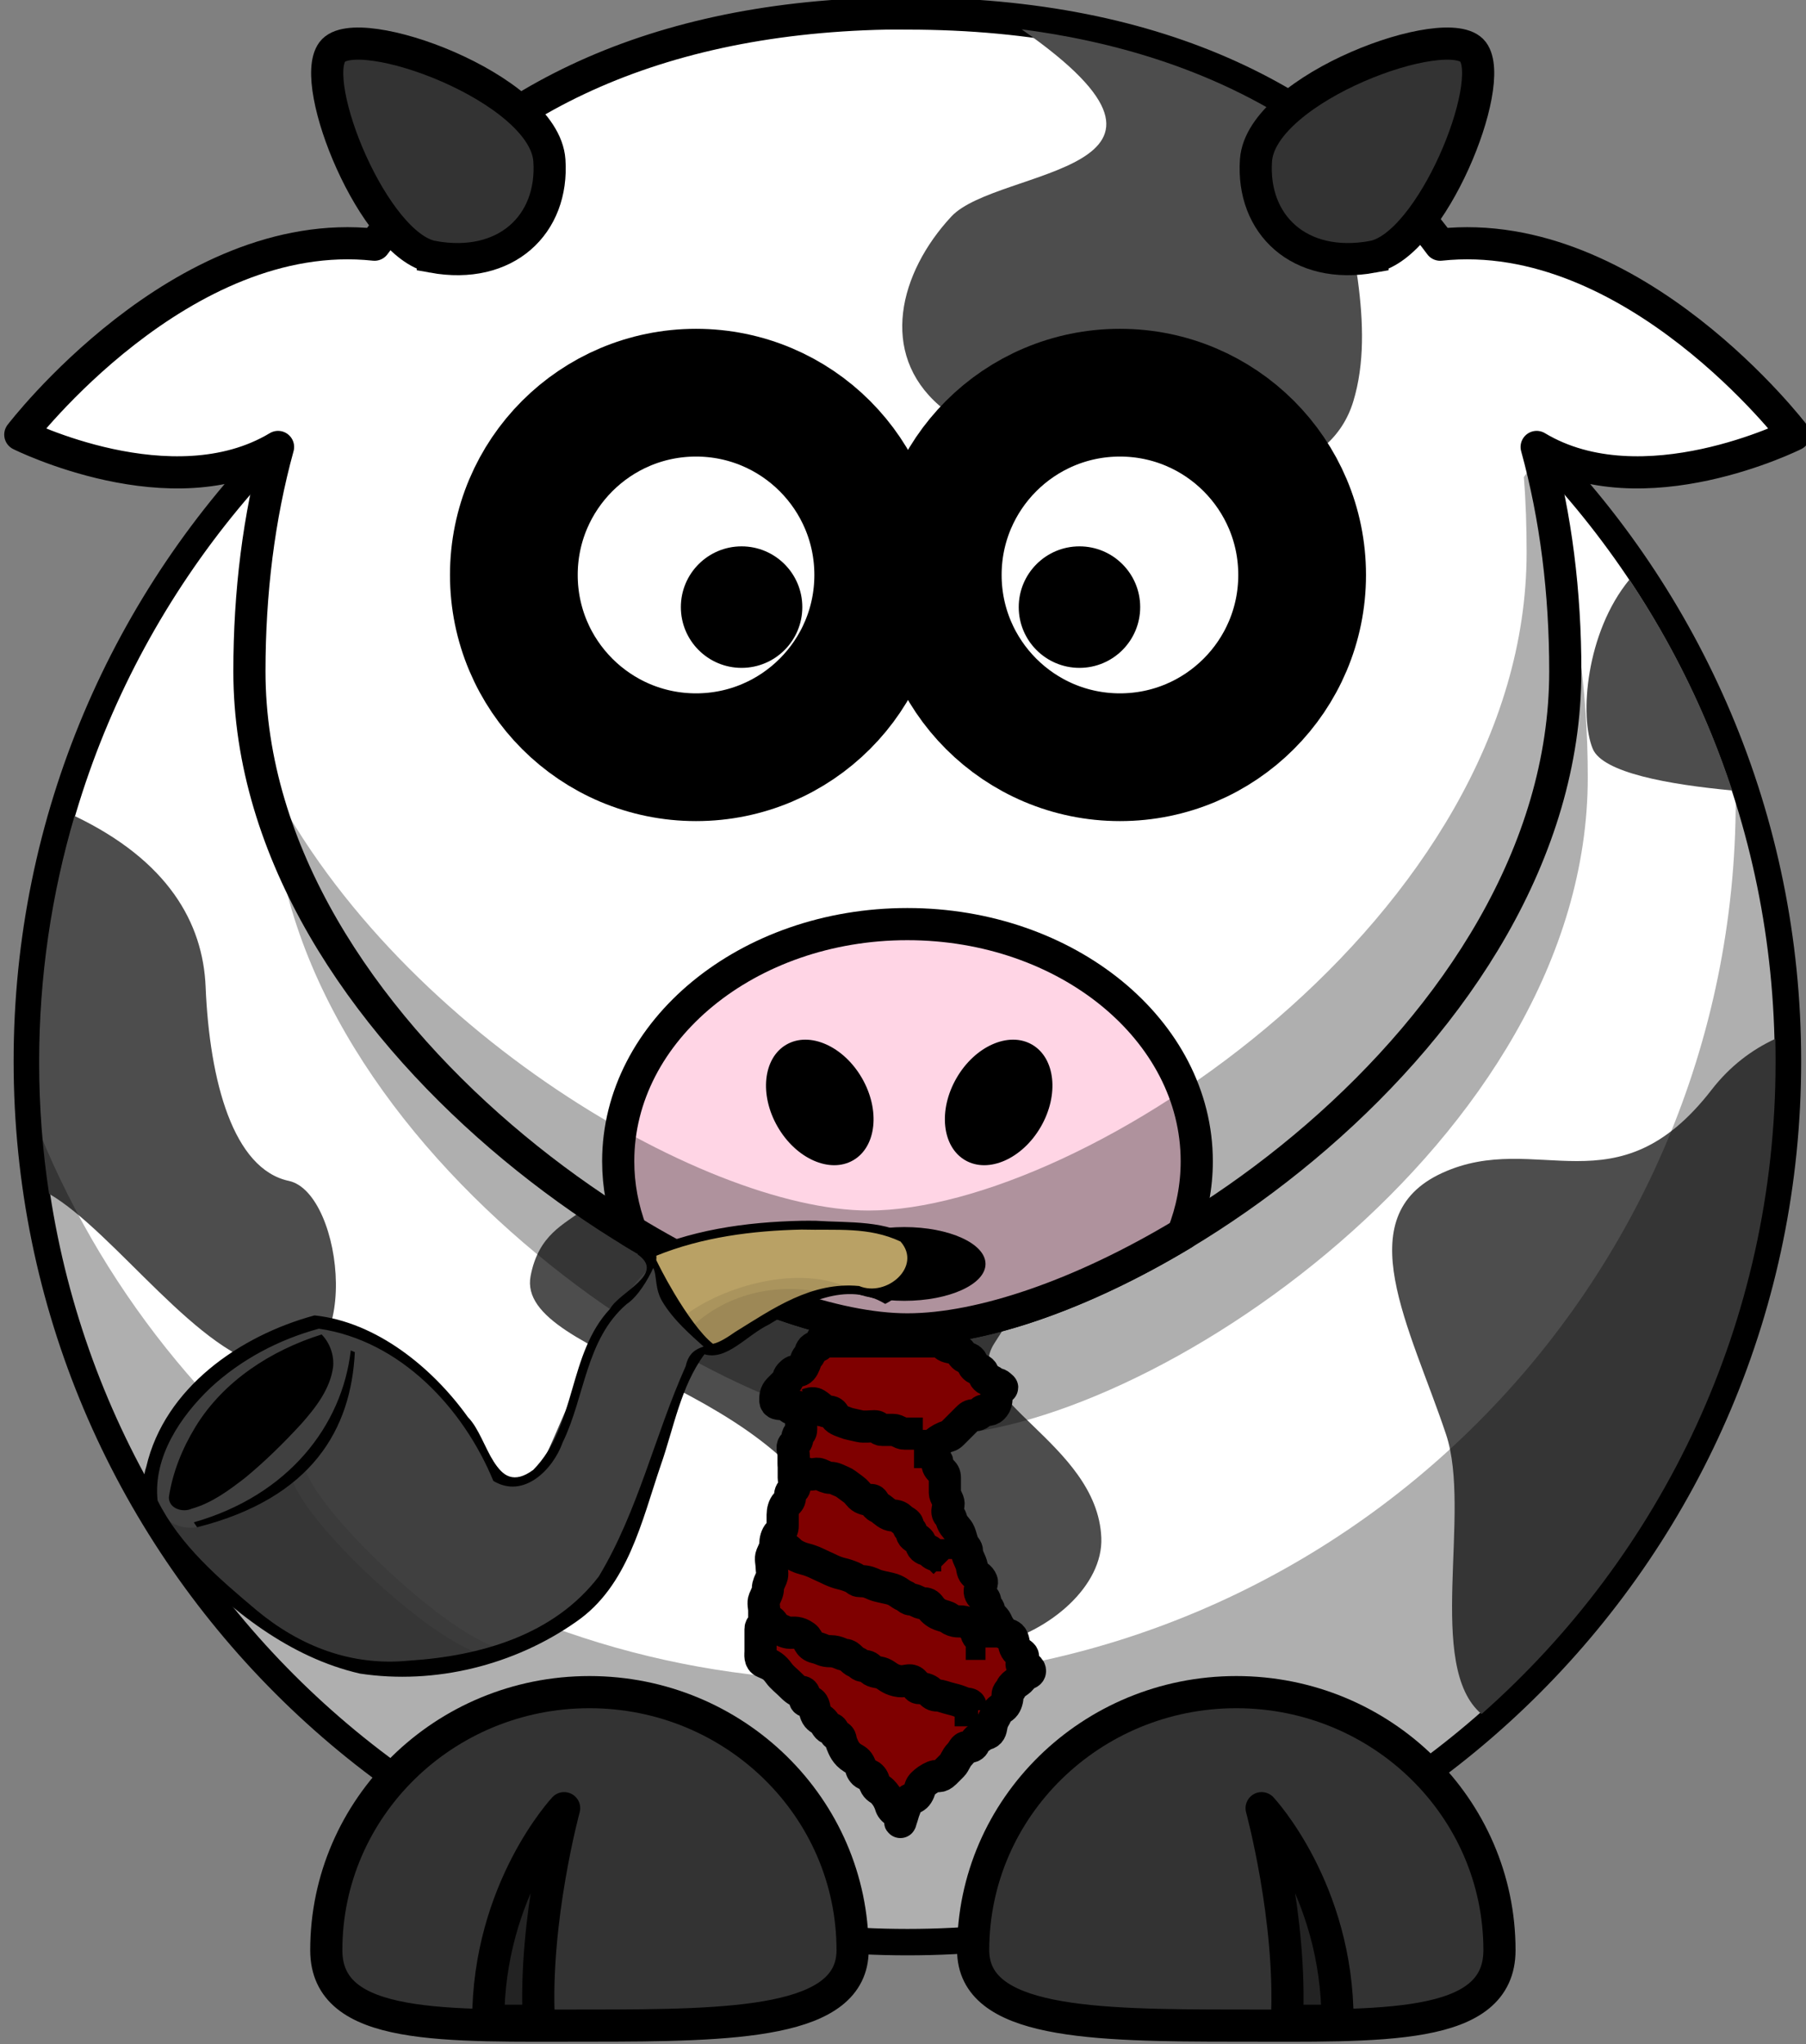
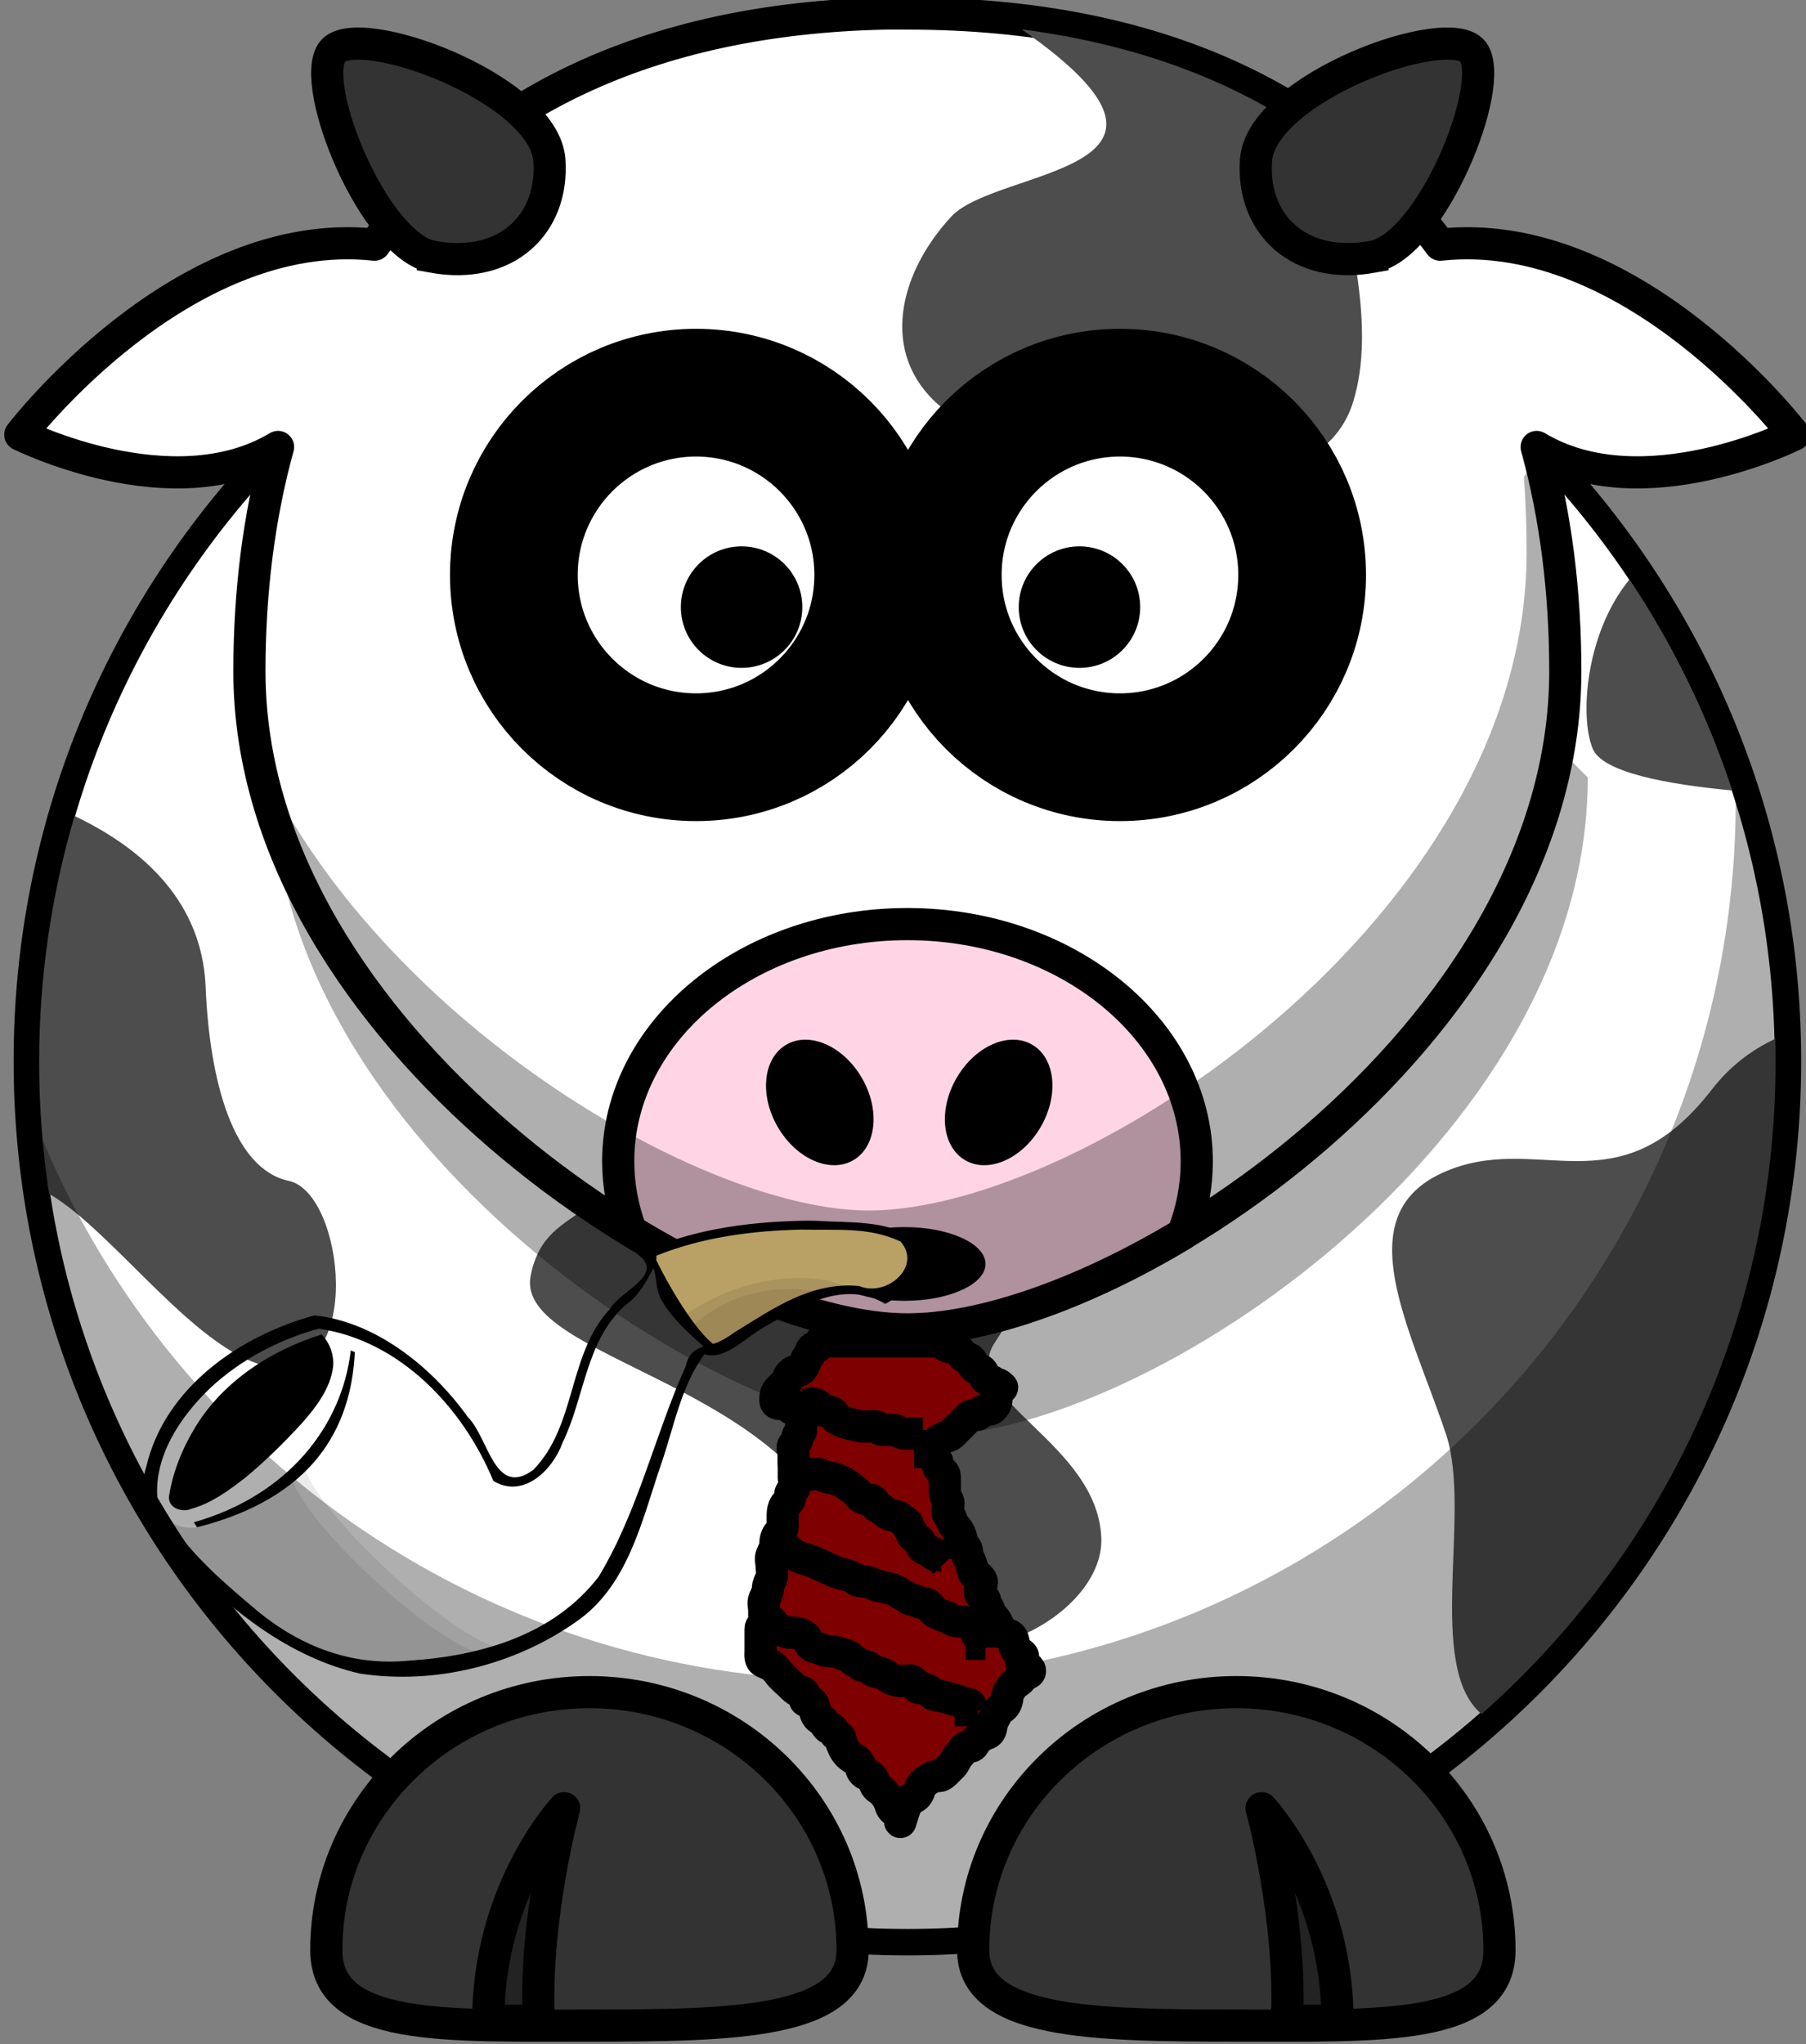
<svg xmlns="http://www.w3.org/2000/svg" xmlns:xlink="http://www.w3.org/1999/xlink" width="224.656" height="254.265">
  <rect width="100%" height="100%" fill="#808080" stroke="none" />
  <title />
  <defs>
    <symbol width="128px" id="svg_42" height="128px">
      <defs>
        <linearGradient id="svg_31">
          <stop stop-color="#000000" offset="0" id="svg_41" />
          <stop stop-color="#000000" stop-opacity="0" offset="1" id="svg_40" />
        </linearGradient>
        <linearGradient id="svg_33">
          <stop stop-color="#000000" offset="0" id="svg_39" />
          <stop stop-color="#000000" stop-opacity="0" offset="1" id="svg_38" />
        </linearGradient>
        <linearGradient id="svg_35">
          <stop stop-color="#dec164" offset="0" id="svg_37" />
          <stop stop-color="#d5a864" offset="1" id="svg_36" />
        </linearGradient>
        <linearGradient y2="288.362" y1="112.362" xlink:href="#svg_35" x2="197" x1="114" id="svg_34" gradientUnits="userSpaceOnUse" gradientTransform="translate(84,5)" />
        <linearGradient y2="543.171" y1="501.277" xlink:href="#svg_33" x2="392.059" x1="359.401" id="svg_32" gradientUnits="userSpaceOnUse" />
        <linearGradient y2="546.305" y1="499.793" xlink:href="#svg_31" x2="448.468" x1="408.058" id="svg_30" gradientUnits="userSpaceOnUse" />
        <linearGradient id="svg_27">
          <stop stop-color="#ffffff" offset="0" id="svg_29" />
          <stop stop-color="#ffffff" stop-opacity="0" offset="1" id="svg_28" />
        </linearGradient>
        <radialGradient xlink:href="#svg_27" r="12.239" id="svg_26" gradientUnits="userSpaceOnUse" gradientTransform="scale(1.022,0.978)" fy="42.721" fx="44.699" cy="42.721" cx="44.699" />
      </defs>
      <g id="svg_17">
        <g transform="matrix(1.366,0,0,1.366,-272.591,-673.48)" id="svg_18">
-           <path fill="#404040" fill-rule="evenodd" stroke-width="1px" id="svg_25" d="m260.778,525.728c-6.228,5.562 -9.981,17.506 -13.072,23.505c-4.396,3.232 -5.5,-3.099 -7.842,-5.425c-4.681,-5.306 -10.283,-9.956 -17.212,-11.57c-8.486,2.301 -16.692,7.676 -18.775,16.636c-1.272,3.708 2.204,7.7 4.397,10.305c5.499,5.799 11.883,10.692 19.853,12.526c8.517,1.296 16.367,-1.061 23.397,-6.015c5.855,-4.059 7.622,-10.951 9.78,-17.284c1.492,-4.243 4.106,-12.21 5.73,-13.278c2.544,0.748 -4.846,-5.718 -6.257,-9.4z" />
          <path fill="#b9a165" fill-rule="evenodd" stroke-width="1px" id="svg_24" d="m259.968,524.289c0,0 16.525,-4.482 25.246,-2.612c2.72,0.871 5.223,0.544 4.897,2.612c-0.326,2.068 -1.294,4.962 -3.47,4.962c-7.426,-2.5 -17.786,5.675 -18.874,6.219c-1.838,-1.456 -5.777,-7.944 -7.798,-11.18z" />
          <path fill="#000000" fill-opacity="0.082" fill-rule="evenodd" stroke-width="1px" id="svg_23" d="m263.5,532.25c0,0 2.625,2.125 3.875,3.125c3.5,-1.125 9.625,-5.375 15.625,-7c-6.5,-3 -16,0.5 -19.5,3.875z" />
          <path fill="#000000" fill-opacity="0.082" fill-rule="evenodd" stroke-width="1px" id="svg_22" d="m204.125,553.25c0,0 2.25,3.25 5.625,2.125c3.375,-1.125 9.5,-5 11.375,-7c0.625,4.875 17.875,21.125 23.125,21c-12.625,3.5 -28.5,3.625 -40.125,-16.125z" />
          <path fill="#000000" fill-opacity="0.082" fill-rule="evenodd" stroke-width="1px" id="svg_21" d="m265.125,532.819c0,0 1.25,1.375 2.5,2.375c3.5,-1.125 7.625,-4.375 13.625,-6c-6.75,-1.875 -12.625,0.25 -16.125,3.625z" />
          <path fill="#000000" fill-rule="evenodd" stroke-width="1px" id="svg_20" d="m277.625,520.75c-6.356,0.139 -12.842,1.037 -18.625,3.812c3.258,2.273 -2.04,4.211 -3.125,6.188c-4.813,5.127 -3.779,13.262 -8.719,18.281c-4.396,3.232 -5.065,-3.643 -7.406,-5.969c-4.028,-5.633 -10.391,-10.826 -17.43,-11.57c-8.486,2.301 -17.019,8.22 -19.102,17.18c-1.272,3.708 1.878,7.918 4.07,10.523c5.499,5.799 12.21,11.127 20.18,12.961c8.517,1.296 17.564,-0.952 24.594,-5.906c5.855,-4.059 7.404,-11.387 9.562,-17.719c1.492,-4.243 2.256,-8.945 4.969,-12.625c2.544,0.748 4.783,-2.155 7.312,-3.375c3.849,-2.335 8.838,-5.018 13.219,-2.344c2.34,-1.179 5.778,-4.701 3.375,-7.344c-3.142,-2.215 -7.516,-1.844 -11.281,-2.094c-0.53,-0.005 -1.064,-0.009 -1.594,0zm0,1c3.939,0.107 7.627,-0.346 11.235,1.359c2.49,2.816 -1.578,6.362 -4.703,5.047c-5.421,-0.515 -9.735,2.54 -14.102,5.235c-0.638,0.446 -1.717,1.183 -2.492,1.328c-1.325,-1.014 -3.053,-3.472 -4.406,-5.75c-1.181,-1.987 -1.766,-3.22 -2.031,-3.75c-0.006,-0.164 0.042,-0.348 0,-0.5c5.215,-2.111 10.908,-2.845 16.5,-2.969zm-16.844,4.36c0.443,0.848 0.149,2.325 1.024,3.797c1.239,2.085 3.226,3.794 4.695,5.125c-0.914,0.289 -1.72,0.772 -2.031,2.219c-3.533,7.896 -5.375,16.398 -9.867,23.875c-5.114,6.683 -13.451,9.041 -21.563,9.563c-6.537,0.646 -12.354,-1.633 -17.258,-5.688c-4.281,-3.602 -8.756,-7.409 -11.281,-12.5c-0.519,-4.923 2.585,-9.539 6.031,-12.812c3.46,-3.199 7.742,-5.457 12.281,-6.688c9.228,1.341 16.387,8.986 19.812,17.281c3.436,2.087 6.78,-1.284 7.875,-4.375c2.534,-5.192 2.607,-11.671 7.25,-15.688c1.287,-0.85 2.449,-2.82 3.031,-4.109zm-37.656,7.547c-5.727,1.799 -11.133,5.276 -14.312,10.469c-1.493,2.441 -2.604,5.162 -3.031,8c-0.02,1.302 1.566,1.778 2.594,1.312c2.291,-0.644 4.238,-2.093 6.094,-3.531c2.262,-1.872 4.357,-3.934 6.344,-6.094c1.65,-1.868 3.307,-3.981 3.625,-6.531c0.102,-1.318 -0.386,-2.68 -1.312,-3.625zm3.312,1.812c-0.986,8.567 -7.108,16.461 -17.828,19.515l0.383,0.563c13.137,-3.338 17.481,-11.197 17.906,-19.883l-0.461,-0.195z" />
          <path fill="#000000" fill-opacity="0.082" fill-rule="evenodd" stroke-width="1px" id="svg_19" d="m203.938,553.228c0,0 2.25,3.25 5.625,2.125c3.375,-1.125 8.25,-3.75 10.125,-5.75c0.625,4.875 17.5,20.625 22.75,20.5c-13.5,3.375 -25.75,1.25 -38.5,-16.875z" />
        </g>
      </g>
    </symbol>
  </defs>
  <g>
    <title>Layer 1</title>
    <g id="layer1">
      <path fill="#ffffff" fill-rule="nonzero" stroke="#000000" stroke-width="3.287" stroke-linecap="round" stroke-linejoin="round" stroke-miterlimit="4" id="path2383" d="m222.412,131.981c0.018,60.508 -49.029,109.57 -109.537,109.57c-60.508,0 -109.555,-49.062 -109.536,-109.57c-0.018,-60.508 49.029,-109.57 109.536,-109.57c60.508,0 109.555,49.061 109.537,109.57z" />
      <path fill="#4d4d4d" fill-rule="evenodd" stroke-width="1px" id="path3173" d="m202.69,72.09c-5.401,6.554 -6.242,17.009 -4.56,21.045c1.241,2.978 9.474,4.442 17.348,5.177c-3.084,-9.37 -7.405,-18.181 -12.788,-26.222zm-193.414,29.396c-2.868,9.717 -4.409,19.981 -4.406,30.628c-0.002,5.562 0.423,11.027 1.233,16.362c8.182,4.751 18.801,20.388 27.855,21.569c11.339,1.479 8.874,-21.692 1.972,-23.171c-6.902,-1.479 -9.86,-12.325 -10.353,-24.158c-0.331,-7.945 -4.681,-15.67 -16.3,-21.23zm211.532,27.732c-2.915,1.357 -5.623,3.391 -7.888,6.317c-11.832,15.283 -21.692,4.93 -33.525,10.353c-11.832,5.423 -3.944,19.227 0.494,32.539c3.212,9.636 -2.606,28.821 4.406,34.757c22.436,-19.798 36.585,-48.794 36.575,-81.07c0,-0.973 -0.005,-1.929 -0.031,-2.896c-0.008,0.004 -0.022,-0.004 -0.031,0zm-146.917,9.275c4.93,15.283 -5.916,9.86 -7.888,20.213c-1.972,10.353 33.032,13.311 38.948,34.511c5.916,21.199 32.539,9.86 32.046,-1.972c-0.494,-11.832 -17.749,-17.255 -13.312,-24.158c4.437,-6.902 13.312,-21.199 13.312,-21.199l-63.106,-7.395z" />
      <path fill="#000000" fill-opacity="0.314" fill-rule="nonzero" stroke-width="4" stroke-linecap="round" stroke-linejoin="round" stroke-miterlimit="4" id="path3221" d="m215.79,94.4c0.076,1.682 0.125,3.393 0.125,5.094c0,60.464 -49.067,109.531 -109.532,109.531c-47.262,0 -87.591,-29.999 -102.937,-71.968c2.654,58.112 50.674,104.468 109.437,104.468c60.465,0 109.532,-49.067 109.532,-109.531c0,-13.202 -2.338,-25.87 -6.625,-37.594z" />
      <path fill="#333333" fill-rule="nonzero" stroke="#000000" stroke-width="4" stroke-linecap="round" stroke-linejoin="round" stroke-miterlimit="4" id="path3172" d="m121.056,242.551c0,9.091 14.665,9.381 32.735,9.381c18.069,0 32.735,0.694 32.735,-9.381c0,-17.716 -14.666,-32.094 -32.735,-32.094c-18.07,0 -32.735,14.378 -32.735,32.094z" />
-       <path fill="#000000" fill-opacity="0.314" fill-rule="nonzero" stroke-width="4" stroke-linecap="round" stroke-linejoin="round" stroke-miterlimit="4" id="path3236" d="m197.51,96.695c0,45.175 -55.121,81.839 -81.837,81.839c-25.719,0 -81.838,-36.664 -81.838,-81.839c0,-45.175 24.625,-81.838 81.838,-81.838c57.222,0 81.837,36.663 81.837,81.838z" />
+       <path fill="#000000" fill-opacity="0.314" fill-rule="nonzero" stroke-width="4" stroke-linecap="round" stroke-linejoin="round" stroke-miterlimit="4" id="path3236" d="m197.51,96.695c0,45.175 -55.121,81.839 -81.837,81.839c-25.719,0 -81.838,-36.664 -81.838,-81.839c0,-45.175 24.625,-81.838 81.838,-81.838z" />
      <path fill="#000000" fill-opacity="0.314" fill-rule="evenodd" stroke="#000000" stroke-width="4" stroke-linejoin="round" stroke-miterlimit="4" id="path3174" d="m166.381,251.331c0,-16.367 -9.443,-26.44 -9.443,-26.44c0,0 3.777,13.85 3.148,26.44l6.295,0z" />
      <path fill="#ffffff" fill-rule="nonzero" stroke="#000000" stroke-width="4" stroke-linecap="round" stroke-linejoin="round" stroke-miterlimit="4" id="path3155" d="m110.214,1.684c-30.13,0.611 -50.932,11.653 -63.626,28.75c-24.064,-2.588 -44.062,23.625 -44.062,23.625c0,0 18.891,9.446 32.062,1.531c-2.399,8.712 -3.562,18.106 -3.562,27.906c0,45.175 56.126,81.844 81.844,81.844c26.716,0 81.844,-36.669 81.844,-81.844c0,-9.8 -1.164,-19.194 -3.563,-27.906c13.171,7.915 32.031,-1.531 32.031,-1.531c0,0 -19.971,-26.205 -44.031,-23.625c-13.062,-17.595 -34.708,-28.75 -66.281,-28.75c-0.894,0 -1.778,-0.018 -2.656,0z" />
      <path fill="#4d4d4d" fill-rule="evenodd" stroke-width="1px" id="path3185" d="m127.088,3.653c25.721,17.926 -3.049,17.142 -8.75,23.281c-6.5,7 -9,17 -1.5,23.5c7.5,6.5 46,17.5 51.5,-0.5c2.836,-9.279 -0.566,-20.802 -2.343,-30.969c-10.018,-7.862 -22.905,-13.242 -38.907,-15.313z" />
      <path fill="#ffffff" fill-rule="nonzero" stroke="#000000" stroke-width="15.889" stroke-linecap="round" stroke-linejoin="round" stroke-miterlimit="4" id="path3157" d="m109.246,71.51c0.003,12.519 -10.144,22.669 -22.663,22.669c-12.519,0 -22.666,-10.151 -22.663,-22.669c-0.004,-12.519 10.144,-22.67 22.663,-22.67c12.519,0 22.666,10.151 22.663,22.67z" />
      <path fill="#ffffff" fill-rule="nonzero" stroke="#000000" stroke-width="15.889" stroke-linecap="round" stroke-linejoin="round" stroke-miterlimit="4" id="path3159" d="m161.978,71.51c0.004,12.519 -10.144,22.669 -22.663,22.669c-12.519,0 -22.666,-10.151 -22.663,-22.669c-0.003,-12.519 10.144,-22.67 22.663,-22.67c12.519,0 22.667,10.151 22.663,22.67z" />
      <path fill="#000000" fill-rule="nonzero" stroke-width="47.667" stroke-linecap="round" stroke-linejoin="round" stroke-miterlimit="4" id="path3161" d="m141.833,75.51c0.001,4.173 -3.381,7.556 -7.554,7.556c-4.173,0 -7.556,-3.383 -7.554,-7.556c-0.002,-4.173 3.381,-7.557 7.554,-7.557c4.173,0 7.555,3.383 7.554,7.557z" />
      <path fill="#000000" fill-rule="nonzero" stroke-width="47.667" stroke-linecap="round" stroke-linejoin="round" stroke-miterlimit="4" id="path3163" d="m99.803,75.51c0.001,4.173 -3.381,7.556 -7.554,7.556c-4.173,0 -7.555,-3.383 -7.554,-7.556c-0.001,-4.173 3.381,-7.557 7.554,-7.557c4.173,0 7.556,3.383 7.554,7.557z" />
      <path fill="#ffd5e5" fill-rule="nonzero" stroke="#000000" stroke-width="4" stroke-linecap="round" stroke-linejoin="round" stroke-miterlimit="4" id="path3210" d="m112.87,114.935c-19.862,0 -35.969,13.216 -35.969,29.5c0,3.019 0.564,5.944 1.594,8.687c12.712,7.744 25.394,12.219 34.375,12.219c9.198,0 21.757,-4.331 34.281,-11.875c1.113,-2.843 1.719,-5.886 1.719,-9.031c0,-16.284 -16.138,-29.5 -36,-29.5z" />
      <path fill="#000000" fill-opacity="0.314" fill-rule="nonzero" stroke-width="4" stroke-linecap="round" stroke-linejoin="round" stroke-miterlimit="4" id="path3231" d="m191.432,56.684l-1.875,2.656c0.249,3.075 0.344,6.203 0.344,9.375c0,45.175 -55.127,81.844 -81.844,81.844c-20.706,0 -61.096,-23.756 -76.062,-56.594c7.616,40.246 57.172,71.375 80.875,71.375c26.716,0 81.844,-36.669 81.844,-81.844c0,-9.391 -1.076,-18.41 -3.282,-26.812z" />
      <path fill="#333333" fill-rule="nonzero" stroke="#000000" stroke-width="4" stroke-linecap="round" stroke-linejoin="round" stroke-miterlimit="4" id="path3329" d="m106.058,242.551c0,9.091 -14.666,9.381 -32.735,9.381c-18.07,0 -32.735,0.694 -32.735,-9.381c0,-17.716 14.665,-32.094 32.735,-32.094c18.07,0 32.735,14.378 32.735,32.094z" />
      <path fill="#000000" fill-opacity="0.314" fill-rule="evenodd" stroke="#000000" stroke-width="4" stroke-linejoin="round" stroke-miterlimit="4" id="path3331" d="m60.732,251.331c0,-16.367 9.443,-26.44 9.443,-26.44c0,0 -3.777,13.85 -3.148,26.44l-6.295,0z" />
      <path fill="#000000" fill-rule="nonzero" stroke-width="47.667" stroke-linecap="round" stroke-linejoin="round" stroke-miterlimit="4" id="path2398" d="m129.471,140.142c-2.293,3.973 -6.501,5.839 -9.397,4.167c-2.897,-1.673 -3.385,-6.249 -1.09,-10.222c2.292,-3.973 6.5,-5.838 9.396,-4.166c2.897,1.673 3.385,6.249 1.091,10.221z" />
      <path fill="#000000" fill-rule="nonzero" stroke-width="47.667" stroke-linecap="round" stroke-linejoin="round" stroke-miterlimit="4" id="path2412" d="m96.734,140.142c2.293,3.973 6.5,5.839 9.396,4.167c2.897,-1.673 3.385,-6.249 1.091,-10.222c-2.293,-3.973 -6.501,-5.838 -9.397,-4.166c-2.896,1.673 -3.385,6.249 -1.09,10.221z" />
      <path fill="#333333" fill-rule="evenodd" stroke="#000000" stroke-width="4" stroke-miterlimit="4" id="path2399" d="m53.839,31.942c-7.333,-1.328 -15.5,-21.5 -12.5,-25.5c3,-4 26.374,4.466 27,13.5c0.552,7.969 -5.386,13.651 -14.5,12z" />
      <path fill="#333333" fill-rule="evenodd" stroke="#000000" stroke-width="4" stroke-miterlimit="4" id="path3171" d="m170.737,31.942c7.333,-1.328 15.5,-21.5 12.5,-25.5c-3,-4 -26.374,4.466 -27,13.5c-0.552,7.969 5.386,13.651 14.5,12z" />
    </g>
    <ellipse ry="4.587" rx="10.092" id="svg_310" cy="157.203" cx="112.5" stroke-linecap="null" stroke-linejoin="null" stroke-dasharray="null" stroke-width="null" stroke="null" fill="null" />
    <use transform="matrix(0.802 0 0 0.802 49.1 69.984)" x="-43.536" y="64.192" xlink:href="#svg_42" id="svg_43" />
    <path d="m106.078,165.918c0,0 -0.459,0 -0.917,0c-0.459,0 -0.777,0.21 -1.376,0.459c-0.424,0.176 -1.052,-0.324 -1.376,0c-0.324,0.324 -0.134,0.593 -0.459,0.917c-0.324,0.324 -0.593,0.134 -0.917,0.459c-0.324,0.324 -0.134,0.593 -0.459,0.917c-0.324,0.324 -0.283,0.494 -0.459,0.917c-0.248,0.599 -0.459,0.917 -0.917,0.917c-0.459,0 -0.593,0.134 -0.917,0.459c-0.324,0.324 -0.134,0.593 -0.459,0.917c-0.324,0.324 -0.459,0.459 -0.917,0.917c-0.459,0.459 -0.459,0.917 -0.459,1.376c0,0.459 0.459,0.459 0.917,0.459c0.459,0 0.593,0.134 0.917,0.459c0.324,0.324 1.052,-0.324 1.376,0c0.324,0.324 0.134,0.593 0.459,0.917c0.324,0.324 0.593,0.593 0.917,0.917c0.324,0.324 0.593,0.134 0.917,0.459c0.324,0.324 0.459,0.459 0.917,0.459c0.459,0 0.494,0.283 0.917,0.459c0.599,0.248 0.777,0.669 1.376,0.917c0.424,0.176 0.777,0.21 1.376,0.459c0.424,0.176 0.917,0 1.376,0c0.459,0 0.777,0.21 1.376,0.459c0.424,0.176 1.052,-0.324 1.376,0c0.324,0.324 0.459,0.459 0.917,0.459c0.459,0 0.917,0.459 1.376,0.459c0.459,0 0.952,0.176 1.376,0c0.599,-0.248 0.593,-0.593 0.917,-0.917c0.324,-0.324 0.593,-0.134 0.917,-0.459c0.324,-0.324 0.777,-0.669 1.376,-0.917c0.424,-0.176 0.593,-0.134 0.917,-0.459c0.324,-0.324 0.459,-0.459 0.917,-0.917c0.459,-0.459 0.593,-0.593 0.917,-0.917c0.324,-0.324 0.459,-0.459 0.917,-0.459c0.459,0 0.593,-0.134 0.917,-0.459c0.324,-0.324 0.917,0 1.376,-0.459c0.459,-0.459 0.459,-0.917 0.459,-1.376c0,-0.459 0.134,-0.593 0.459,-0.917c0.324,-0.324 0.324,-0.134 0,-0.459c-0.324,-0.324 -0.593,-0.134 -0.917,-0.459c-0.324,-0.324 -0.593,-0.134 -0.917,-0.459c-0.324,-0.324 -0.134,-0.593 -0.459,-0.917c-0.324,-0.324 -0.593,-0.134 -0.917,-0.459c-0.324,-0.324 -0.134,-0.593 -0.459,-0.917c-0.324,-0.324 -0.593,-0.134 -0.917,-0.459c-0.324,-0.324 -0.318,-0.669 -0.917,-0.917c-0.424,-0.176 -1.052,-0.134 -1.376,-0.459c-0.324,-0.324 -0.459,-0.459 -0.917,-0.459c-0.459,0 -0.917,0 -1.376,0c-0.459,0 -0.917,0 -1.376,0c-0.917,0 -1.376,0 -1.835,0c-0.917,0 -1.376,0 -1.835,0c-0.459,0 -0.917,0 -1.376,0c-0.459,0 -0.917,0 -1.376,0c-0.459,0 -0.917,0 -1.376,0c-0.459,0 -0.917,0 -1.376,0l0,-0.459" id="svg_311" stroke-linecap="null" stroke-linejoin="null" stroke-dasharray="null" stroke-width="4" stroke="#000000" fill="#7f0000" />
    <path d="m99.656,176.927c0,0 0,0.459 0,0.917c0,0.459 -0.459,0.459 -0.459,0.917c0,0.459 -0.134,0.593 -0.459,0.917c-0.324,0.324 0,0.917 0,1.376c0,0.459 0,0.917 0,1.376c0,0.459 0,0.917 0,1.376c0,0.459 0.324,1.052 0,1.376c-0.324,0.324 -0.459,0.459 -0.459,0.917c0,0.459 -0.134,0.593 -0.459,0.917c-0.324,0.324 -0.459,0.917 -0.459,1.376c0,0.459 0,0.917 0,1.376c0,0.459 -0.134,0.593 -0.459,0.917c-0.324,0.324 -0.459,0.917 -0.459,1.376c0,0.459 -0.21,0.777 -0.459,1.376c-0.176,0.424 0,0.917 0,1.376c0,0.459 0.176,0.952 0,1.376c-0.248,0.599 -0.459,0.917 -0.459,1.376c0,0.459 -0.21,0.777 -0.459,1.376c-0.176,0.424 0,0.917 0,1.376c0,0.459 0,0.917 0,1.376c0,0.459 -0.459,0.459 -0.459,0.917c0,0.459 0,0.917 0,1.376c0,0.459 0,0.917 0,1.376c0,0.459 -0.141,1.128 0.459,1.376c0.848,0.351 1.235,0.544 1.835,1.376c0.379,0.526 0.917,0.917 1.376,1.376c0.459,0.459 0.917,0.917 1.376,0.917c0.459,0 0.459,0.459 0.459,0.917c0,0.459 0.593,0.134 0.917,0.459c0.324,0.324 0.283,0.952 0.459,1.376c0.248,0.599 0.593,0.593 0.917,0.917c0.324,0.324 0.459,0.917 0.917,0.917c0.459,0 0.318,0.669 0.917,0.917c0.424,0.176 0.283,0.494 0.459,0.917c0.248,0.599 0.504,1.296 1.376,1.835c0.39,0.241 0.669,0.318 0.917,0.917c0.176,0.424 0.134,0.593 0.459,0.917c0.324,0.324 0.593,0.134 0.917,0.459c0.324,0.324 0.283,0.494 0.459,0.917c0.248,0.599 0.593,0.593 0.917,0.917c0.324,0.324 0.669,0.777 0.917,1.376c0.176,0.424 0.134,0.593 0.459,0.917c0.324,0.324 0.669,0.318 0.917,0.917c0.176,0.424 -0.176,0.883 0,0.459c0.248,-0.599 0.283,-0.952 0.459,-1.376c0.248,-0.599 0.318,-1.128 0.917,-1.376c0.424,-0.176 0.669,-0.318 0.917,-0.917c0.176,-0.424 0.134,-0.593 0.459,-0.917c0.324,-0.324 0.777,-0.669 1.376,-0.917c0.424,-0.176 0.727,0.19 1.376,-0.459c0.324,-0.324 0.593,-0.593 0.917,-0.917c0.324,-0.324 0.459,-0.917 0.917,-1.376c0.459,-0.459 0.459,-0.917 0.917,-0.917c0.459,0 0.742,-0.035 0.917,-0.459c0.248,-0.599 0.593,-0.593 0.917,-0.917c0.324,-0.324 0.593,-0.134 0.917,-0.459c0.324,-0.324 0.21,-0.777 0.459,-1.376c0.176,-0.424 0.283,-0.494 0.459,-0.917c0.248,-0.599 0.593,-0.593 0.917,-0.917c0.324,-0.324 0.459,-0.917 0.459,-1.376c0,-0.459 0.283,-0.494 0.459,-0.917c0.248,-0.599 1.128,-0.777 1.376,-1.376c0.176,-0.424 1.166,-0.318 0.917,-0.917c-0.176,-0.424 -0.593,-0.134 -0.917,-0.459c-0.324,-0.324 0.324,-1.052 0,-1.376c-0.324,-0.324 -0.669,-0.318 -0.917,-0.917c-0.176,-0.424 -0.134,-1.052 -0.459,-1.376c-0.324,-0.324 -0.593,-0.134 -0.917,-0.459c-0.324,-0.324 -0.669,-0.777 -0.917,-1.376c-0.176,-0.424 -0.917,-0.917 -0.917,-1.376c0,-0.459 -0.459,-0.459 -0.459,-0.917c0,-0.459 -0.134,-0.593 -0.459,-0.917c-0.649,-0.649 0.176,-1.411 0,-1.835c-0.248,-0.599 -0.593,-0.593 -0.917,-0.917c-0.324,-0.324 -0.21,-0.777 -0.459,-1.376c-0.176,-0.424 -0.459,-0.917 -0.459,-1.376c0,-0.459 -0.283,-0.494 -0.459,-0.917c-0.248,-0.599 -0.283,-0.952 -0.459,-1.376c-0.248,-0.599 -0.669,-0.777 -0.917,-1.376c-0.176,-0.424 -0.134,-0.593 -0.459,-0.917c-0.324,-0.324 0,-0.917 0,-1.376c0,-0.459 -0.459,-0.917 -0.459,-1.376c0,-0.917 0,-1.376 0,-1.835c0,-0.459 -0.134,-0.593 -0.459,-0.917c-0.324,-0.324 -0.459,-0.459 -0.459,-0.917c0,-0.459 -0.459,-0.459 -0.459,-0.917l0,-0.459l-0.459,0l0,-0.459" id="svg_312" stroke-linecap="null" stroke-linejoin="null" stroke-dasharray="null" stroke-width="4" stroke="#000000" fill="#7f0000" />
    <path d="m98.738,181.056c0,0 0,0.459 0,0.917c0,0.459 0.134,0.593 0.459,0.917c0.324,0.324 0.777,0.21 1.376,0.459c0.424,0.176 0.952,-0.176 1.376,0c0.599,0.248 0.917,0.459 1.376,0.459c0.459,0 0.777,0.21 1.376,0.459c0.424,0.176 0.544,0.318 1.376,0.917c0.526,0.379 0.593,0.593 0.917,0.917c0.324,0.324 0.917,0.459 1.376,0.459c0.459,0 0.318,0.669 0.917,0.917c0.424,0.176 0.777,0.669 1.376,0.917c0.424,0.176 0.917,0 1.376,0.459c0.459,0.459 0.917,0.459 0.917,0.917c0,0.459 0.459,0.459 0.459,0.917c0,0.459 0.593,0.593 0.917,0.917c0.324,0.324 0.134,0.593 0.459,0.917c0.324,0.324 0.593,0.134 0.917,0.459c0.324,0.324 0.459,0.459 0.917,0.459l0.459,0l0,0.459l0.459,0.459" id="svg_313" stroke-linecap="null" stroke-linejoin="null" stroke-dasharray="null" stroke-width="4" stroke="#000000" fill="none" />
    <path d="m100.573,174.634c0,0 0.527,-0.241 0.917,0c0.873,0.539 0.917,0.917 1.376,0.917c0.459,0 0.742,0.035 0.917,0.459c0.248,0.599 0.777,0.669 1.376,0.917c0.424,0.176 0.837,0.223 1.835,0.459c0.446,0.105 1.376,0 1.835,0c0.459,0 0.459,0.459 0.917,0.459c0.459,0 0.917,0 1.376,0c0.459,0 0.917,0.459 1.376,0.459c0.459,0 0.917,0 1.376,0l0.459,0l0.459,0l0,-0.459" id="svg_314" stroke-linecap="null" stroke-linejoin="null" stroke-dasharray="null" stroke-width="4" stroke="#000000" fill="none" />
    <path d="m95.527,192.065c0,0 0.471,-0.105 0.917,0c0.998,0.236 1.376,0.459 1.835,0.917c0.459,0.459 1.388,0.812 1.835,0.917c0.998,0.236 1.87,0.742 2.294,0.917c0.599,0.248 1.295,0.682 2.294,0.917c0.446,0.105 0.777,0.21 1.376,0.459c0.424,0.176 0.459,0.459 0.917,0.459c0.917,0 1.236,0.21 1.835,0.459c0.424,0.176 1.388,0.353 1.835,0.459c0.998,0.236 1.236,0.669 1.835,0.917c0.424,0.176 0.459,0.459 0.917,0.459c0.459,0 0.917,0.459 1.376,0.459c0.459,0 0.649,0.087 0.917,0.459c0.848,1.177 1.767,0.997 2.294,1.376c0.832,0.6 1.388,0.353 1.835,0.459c0.998,0.236 1.052,0.593 1.376,0.917c0.324,0.324 0.134,0.593 0.459,0.917c0.324,0.324 0.459,0.459 0.459,0.917l0.459,0l0,0.459" id="svg_315" stroke-linecap="null" stroke-linejoin="null" stroke-dasharray="null" stroke-width="4" stroke="#000000" fill="none" />
    <path d="m95.069,201.698c0,0 0.593,-0.324 0.917,0c0.324,0.324 0.318,0.669 0.917,0.917c0.424,0.176 0.917,0.459 1.376,0.459c0.459,0 1.003,-0.141 1.835,0.459c0.526,0.379 0.378,1.14 1.376,1.376c0.893,0.211 0.917,0.459 1.835,0.459c0.917,0 1.376,0.459 1.835,0.459c0.459,0 0.777,0.669 1.376,0.917c0.424,0.176 0.459,0.459 0.917,0.459c0.459,0 0.593,0.134 0.917,0.459c0.324,0.324 0.952,0.283 1.376,0.459c0.599,0.248 0.837,0.682 1.835,0.917c0.893,0.211 1.411,-0.176 1.835,0c0.599,0.248 0.459,0.917 0.917,0.917c0.459,0 1.052,0.134 1.376,0.459c0.324,0.324 0.459,0.459 0.917,0.459c0.459,0 0.837,0.223 1.835,0.459c0.446,0.105 0.777,0.21 1.376,0.459c0.424,0.176 0.917,0 0.917,0.459l0,0.459l0.459,0l0.459,0" id="svg_316" stroke-linecap="null" stroke-linejoin="null" stroke-dasharray="null" stroke-width="4" stroke="#000000" fill="none" />
  </g>
</svg>